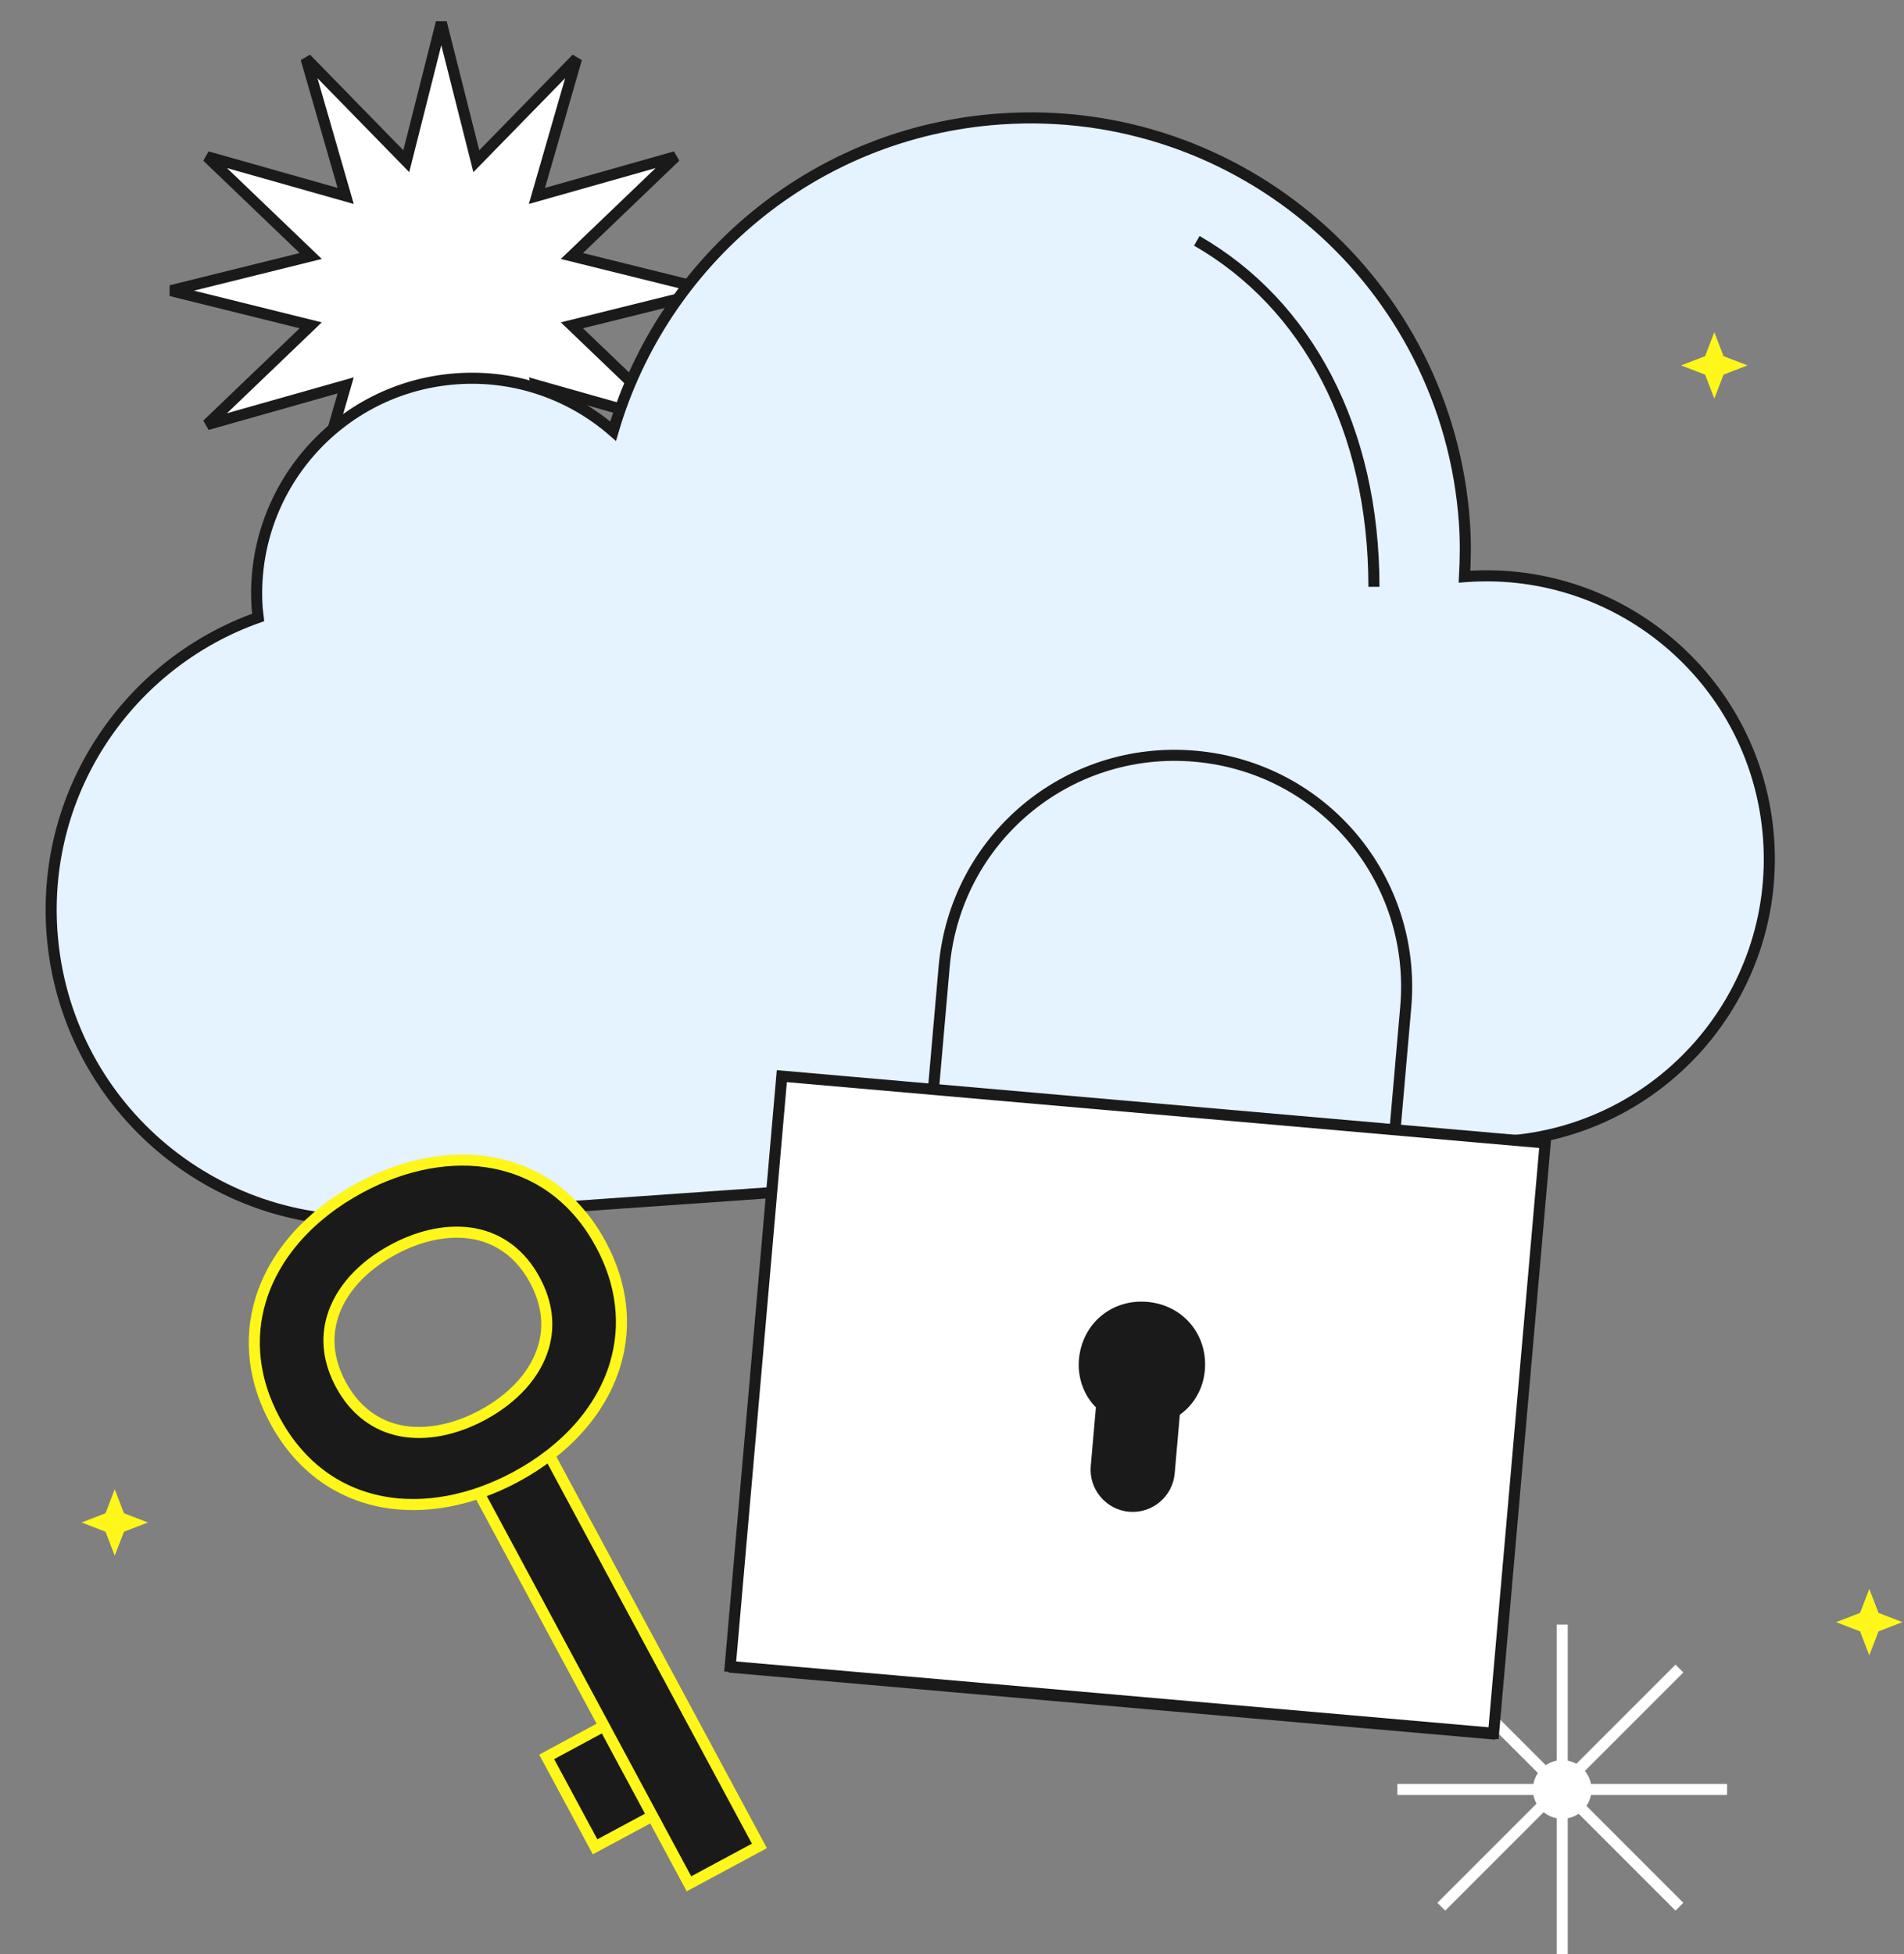
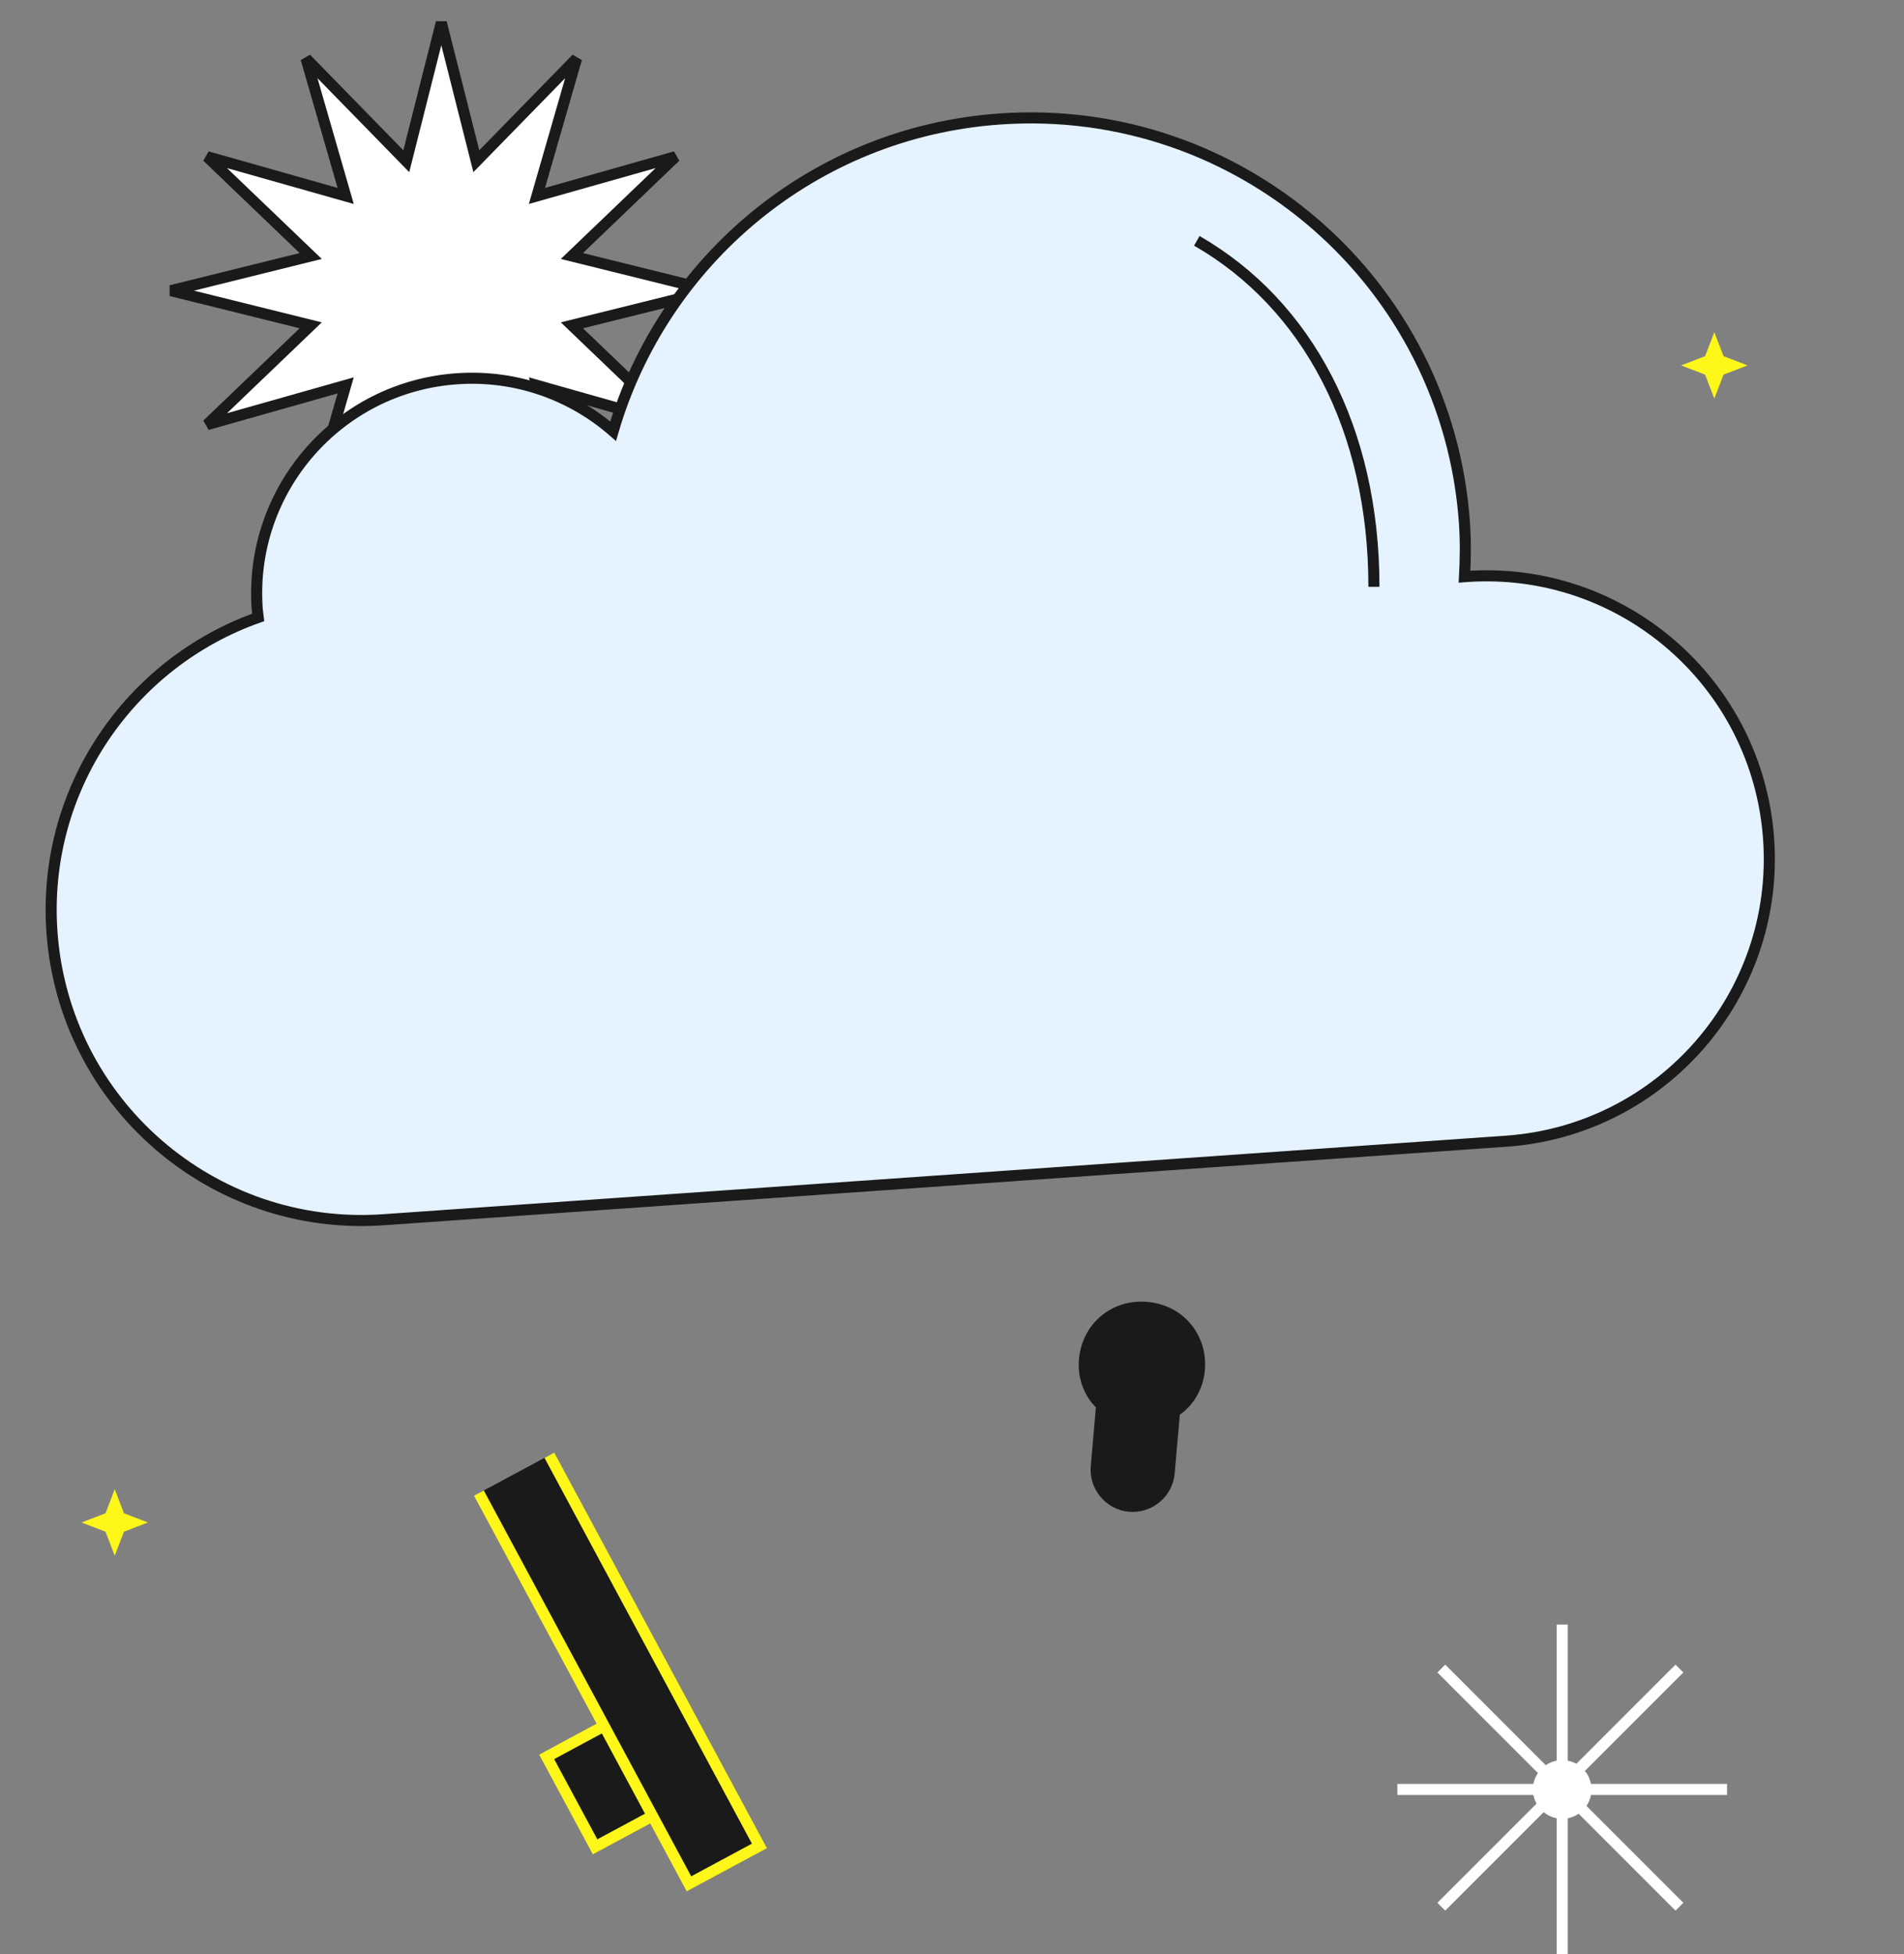
<svg xmlns="http://www.w3.org/2000/svg" width="344" height="353" viewBox="0 0 344 353" fill="none">
  <rect x="0" y="0" width="344" height="353" fill="#808080" stroke="none" />
  <path d="M260.403 344.403L303.424 301.382" stroke="white" stroke-width="2" />
  <path d="M303.424 344.403L260.403 301.382" stroke="white" stroke-width="2" />
  <path d="M252.462 323.223H312.029" stroke="white" stroke-width="2" />
  <path d="M282.245 293.44L282.245 353.007" stroke="white" stroke-width="2" />
  <path d="M286.54 323.224C286.54 325.596 284.617 327.518 282.245 327.518C279.873 327.518 277.95 325.596 277.95 323.224C277.95 320.852 279.873 318.929 282.245 318.929C284.617 318.929 286.54 320.852 286.54 323.224Z" fill="white" stroke="white" stroke-width="2" />
  <path d="M87.306 27.843L104.169 10.577L97.509 33.661L97.01 35.391L98.742 34.901L122.041 28.306L104.637 44.984L103.326 46.24L105.088 46.677L128.576 52.5L105.088 58.324L103.326 58.76L104.637 60.016L122.041 76.695L98.742 70.1L97.01 69.609L97.509 71.339L104.169 94.423L87.306 77.157L86.058 75.879L85.621 77.611L79.731 100.918L73.843 77.611L73.405 75.879L72.158 77.157L55.295 94.423L61.954 71.339L62.453 69.609L60.721 70.1L37.423 76.695L54.826 60.016L56.137 58.76L54.375 58.324L30.887 52.5L54.375 46.677L56.137 46.24L54.826 44.984L37.423 28.306L60.721 34.901L62.453 35.391L61.954 33.661L55.295 10.577L72.158 27.843L73.405 29.12L73.843 27.389L79.731 4.082L85.621 27.389L86.058 29.12L87.306 27.843Z" fill="white" stroke="#1A1A1A" stroke-width="2" />
  <path d="M264.971 104.135C264.842 104.144 264.727 104.171 264.598 104.18C264.769 100.964 264.814 97.718 264.584 94.426C261.556 51.117 223.995 18.46 180.679 21.489C146.929 23.849 119.745 47.212 110.773 77.882C103.265 71.344 93.253 67.666 82.539 68.415C61.117 69.913 44.968 88.49 46.466 109.906C46.504 110.454 46.606 110.979 46.663 111.52C23.465 119.712 7.582 142.545 9.381 168.279C11.542 199.182 38.343 222.48 69.254 220.319C84.622 219.244 259.33 207.028 272.104 206.134C300.277 204.164 321.51 179.739 319.541 151.571C317.571 123.404 293.145 102.165 264.971 104.135Z" fill="#E5F2FF" stroke="#1A1A1A" stroke-width="2" stroke-miterlimit="10" />
  <path d="M248.231 106C248.231 77.5 236.231 55 216.231 43.5" stroke="#1A1A1A" stroke-width="2" stroke-miterlimit="10" />
  <path d="M20.731 269L22.399 273.333L26.731 275L22.399 276.667L20.731 281L19.063 276.669L14.731 275L19.064 273.333L20.731 269Z" fill="#FFF61A" />
-   <path d="M337.731 287L339.399 291.333L343.731 293L339.399 294.667L337.731 299L336.063 294.669L331.731 293L336.064 291.333L337.731 287Z" fill="#FFF61A" />
  <path d="M309.731 60L311.399 64.333L315.731 66L311.399 67.667L309.731 72L308.063 67.669L303.731 66L308.064 64.333L309.731 60Z" fill="#FFF61A" />
-   <path d="M251.987 204.687C251.987 204.687 253.612 186.112 253.977 181.942C256 158.819 239.051 138.619 215.927 136.596C192.804 134.573 172.604 151.523 170.581 174.646C170.216 178.816 168.591 197.39 168.591 197.39M132.77 301.209C133.018 298.366 133.069 297.798 133.433 293.628L141.393 202.65C141.758 198.481 141.641 199.807 142.055 195.069L278.522 207.008C278.191 210.799 278.224 210.42 277.859 214.59L269.9 305.567C269.535 309.737 269.568 309.358 269.236 313.148L132.77 301.209Z" stroke="#1A1A1A" stroke-width="2" stroke-miterlimit="10" stroke-linecap="square" />
-   <rect x="141.254" y="194.382" width="138.447" height="107.035" transform="rotate(5 141.254 194.382)" fill="white" stroke="#1A1A1A" stroke-width="2" />
  <path d="M217.681 247.522C218.245 241.078 213.748 235.719 207.304 235.155C200.86 234.591 195.501 239.088 194.937 245.532C194.638 248.944 195.889 252.109 197.998 254.204L197.069 264.818C196.704 268.987 199.818 272.698 203.987 273.062C208.157 273.427 211.867 270.314 212.232 266.144L213.161 255.53C215.601 253.834 217.383 250.934 217.681 247.522Z" fill="#1A1A1A" />
  <path d="M99.255 262.859L137.206 333.422C134.424 334.918 134.347 334.953 130.841 336.844C127.324 338.734 126.739 339.05 124.477 340.266L86.526 269.689M117.82 328.044L110.943 331.742C107.427 333.632 109.388 332.577 107.514 333.585L98.775 317.347C99.63 316.888 98.681 317.377 102.203 315.489L109.083 311.782" fill="#1A1A1A" />
  <path d="M99.255 262.859L137.206 333.422C134.424 334.918 134.347 334.953 130.841 336.844C127.324 338.734 126.739 339.05 124.477 340.266L86.526 269.689M117.82 328.044L110.943 331.742C107.427 333.632 109.388 332.577 107.514 333.585L98.775 317.347C99.63 316.888 98.681 317.377 102.203 315.489L109.083 311.782" stroke="#FFF61A" stroke-width="2" stroke-miterlimit="10" />
-   <path d="M111.149 246.434C108.679 254.648 102.292 261.88 93.165 266.78C85.121 271.109 76.542 272.687 69.016 271.244C60.653 269.629 53.948 264.532 49.635 256.498C45.833 249.427 44.947 241.947 47.074 234.869C49.544 226.656 55.938 219.425 65.064 214.525C73.104 210.194 81.677 208.615 89.202 210.068C97.567 211.676 104.272 216.773 108.586 224.804C112.39 231.877 113.276 239.357 111.149 246.434ZM60.061 237.891C58.865 241.871 59.378 245.976 61.578 250.078C64.04 254.657 67.802 257.55 72.45 258.446C76.922 259.305 82.147 258.302 87.155 255.609C92.799 252.568 96.71 248.241 98.161 243.414C99.357 239.434 98.844 235.329 96.64 231.226C94.182 226.648 90.42 223.756 85.769 222.861C81.297 222.002 76.073 223.003 71.071 225.7C65.423 228.73 61.512 233.065 60.061 237.891Z" fill="#1A1A1A" stroke="#FFF61A" stroke-width="2" stroke-miterlimit="10" />
</svg>